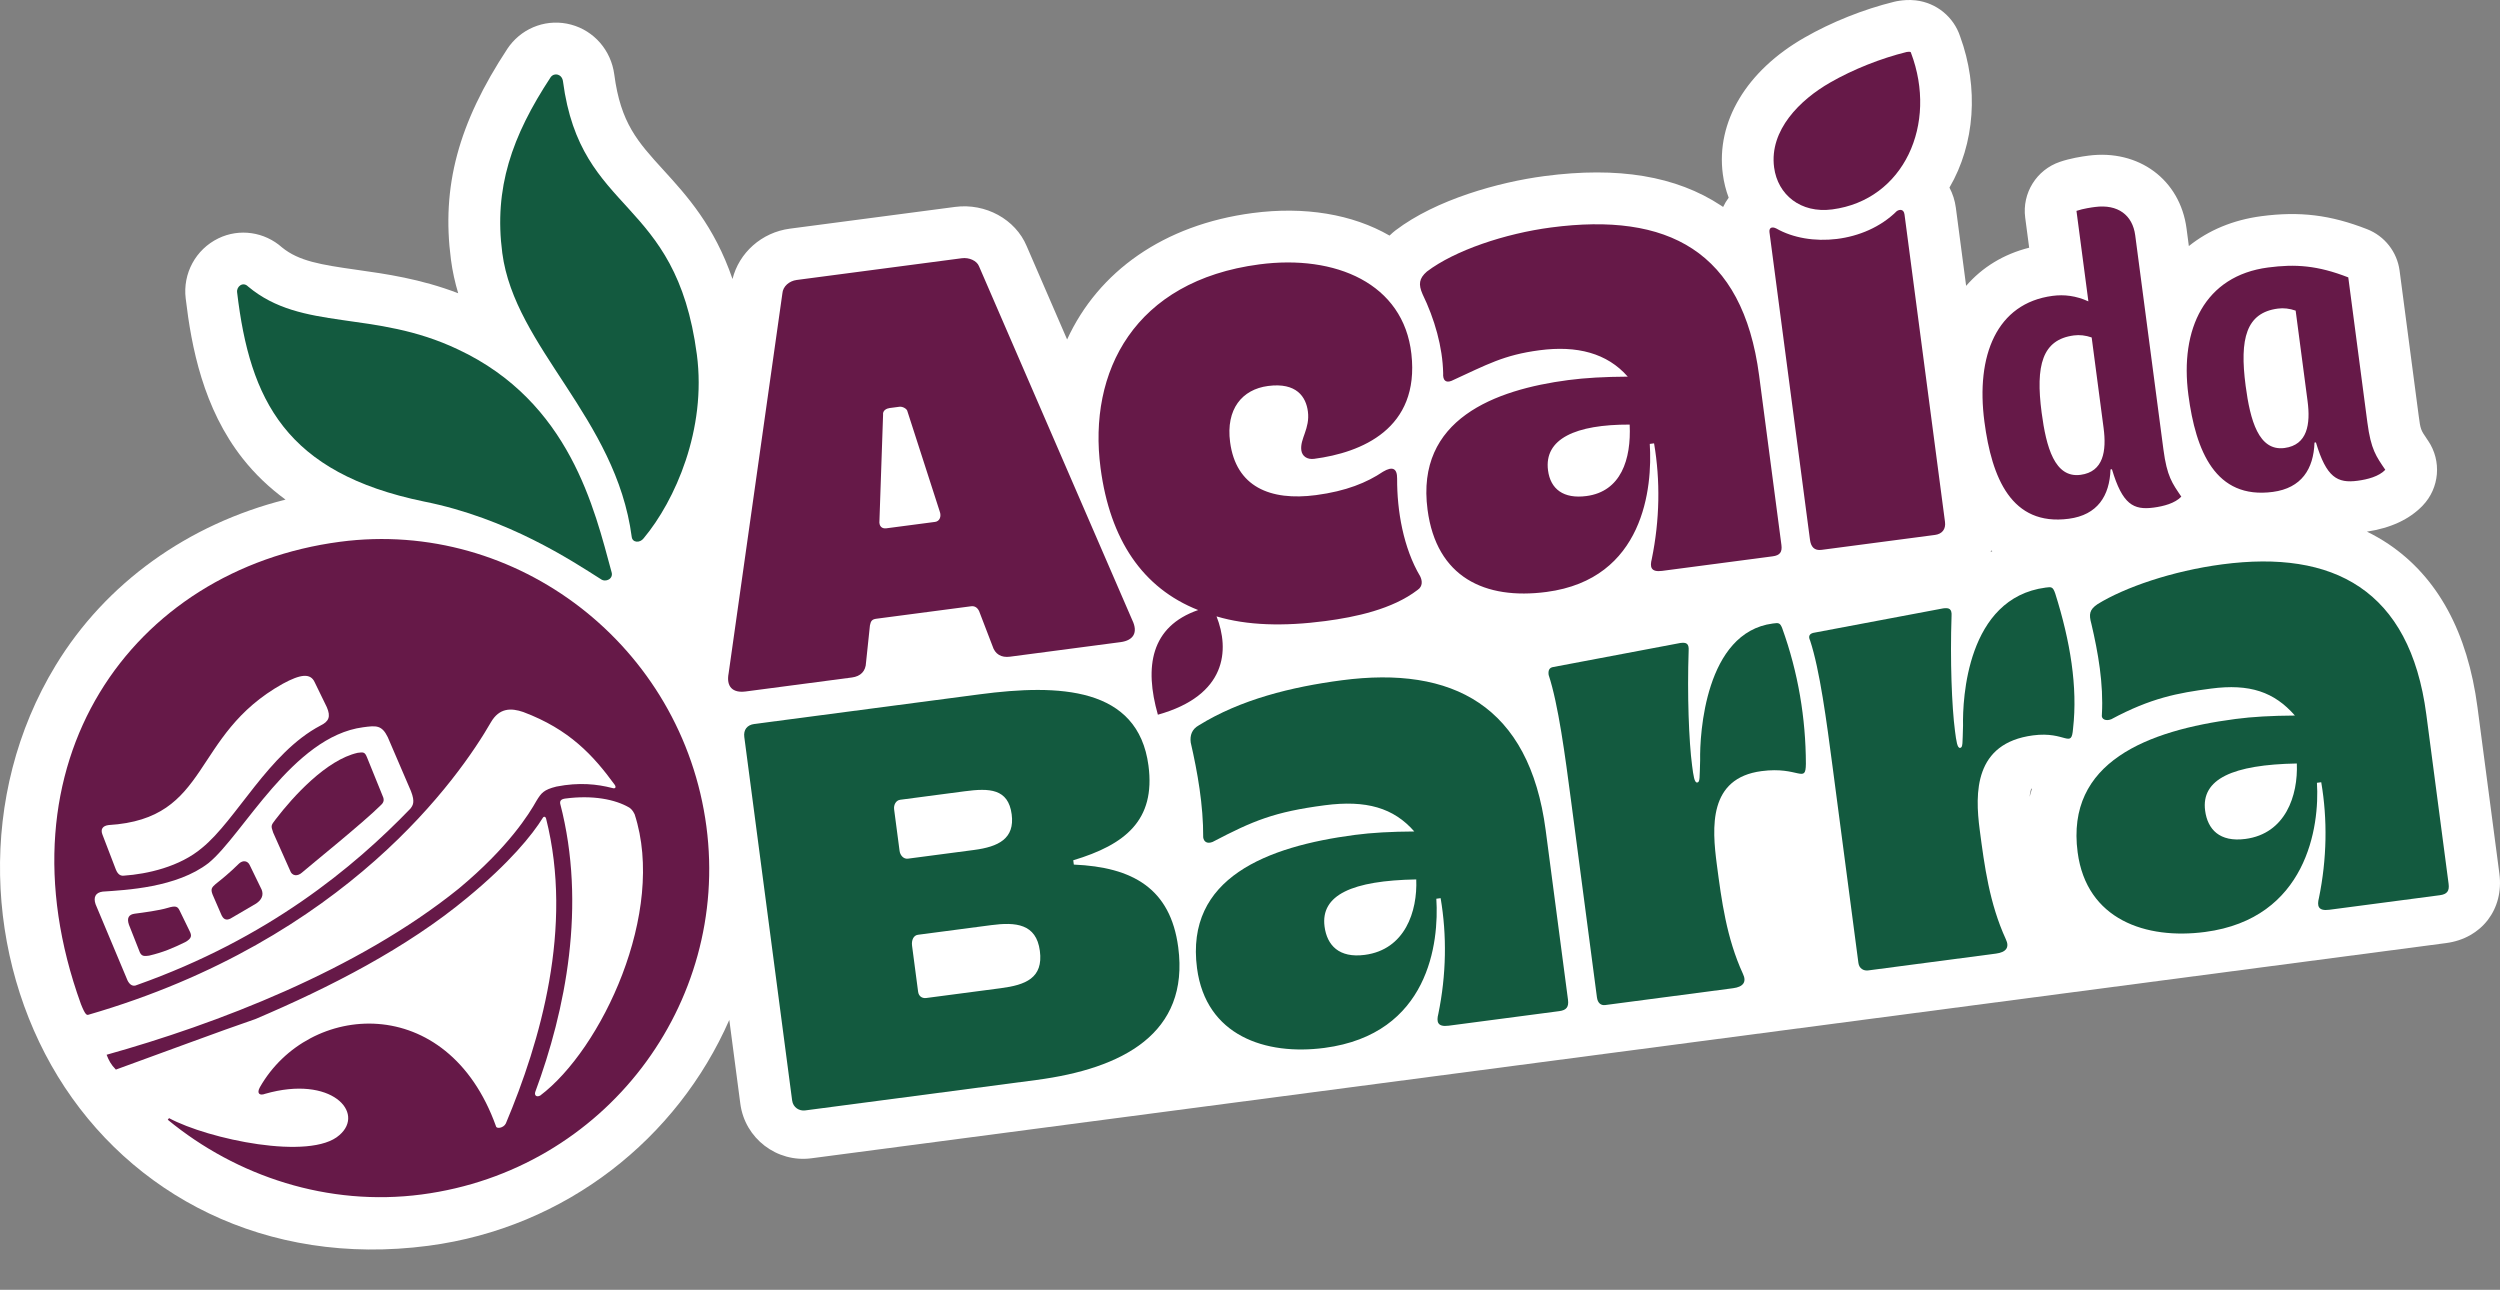
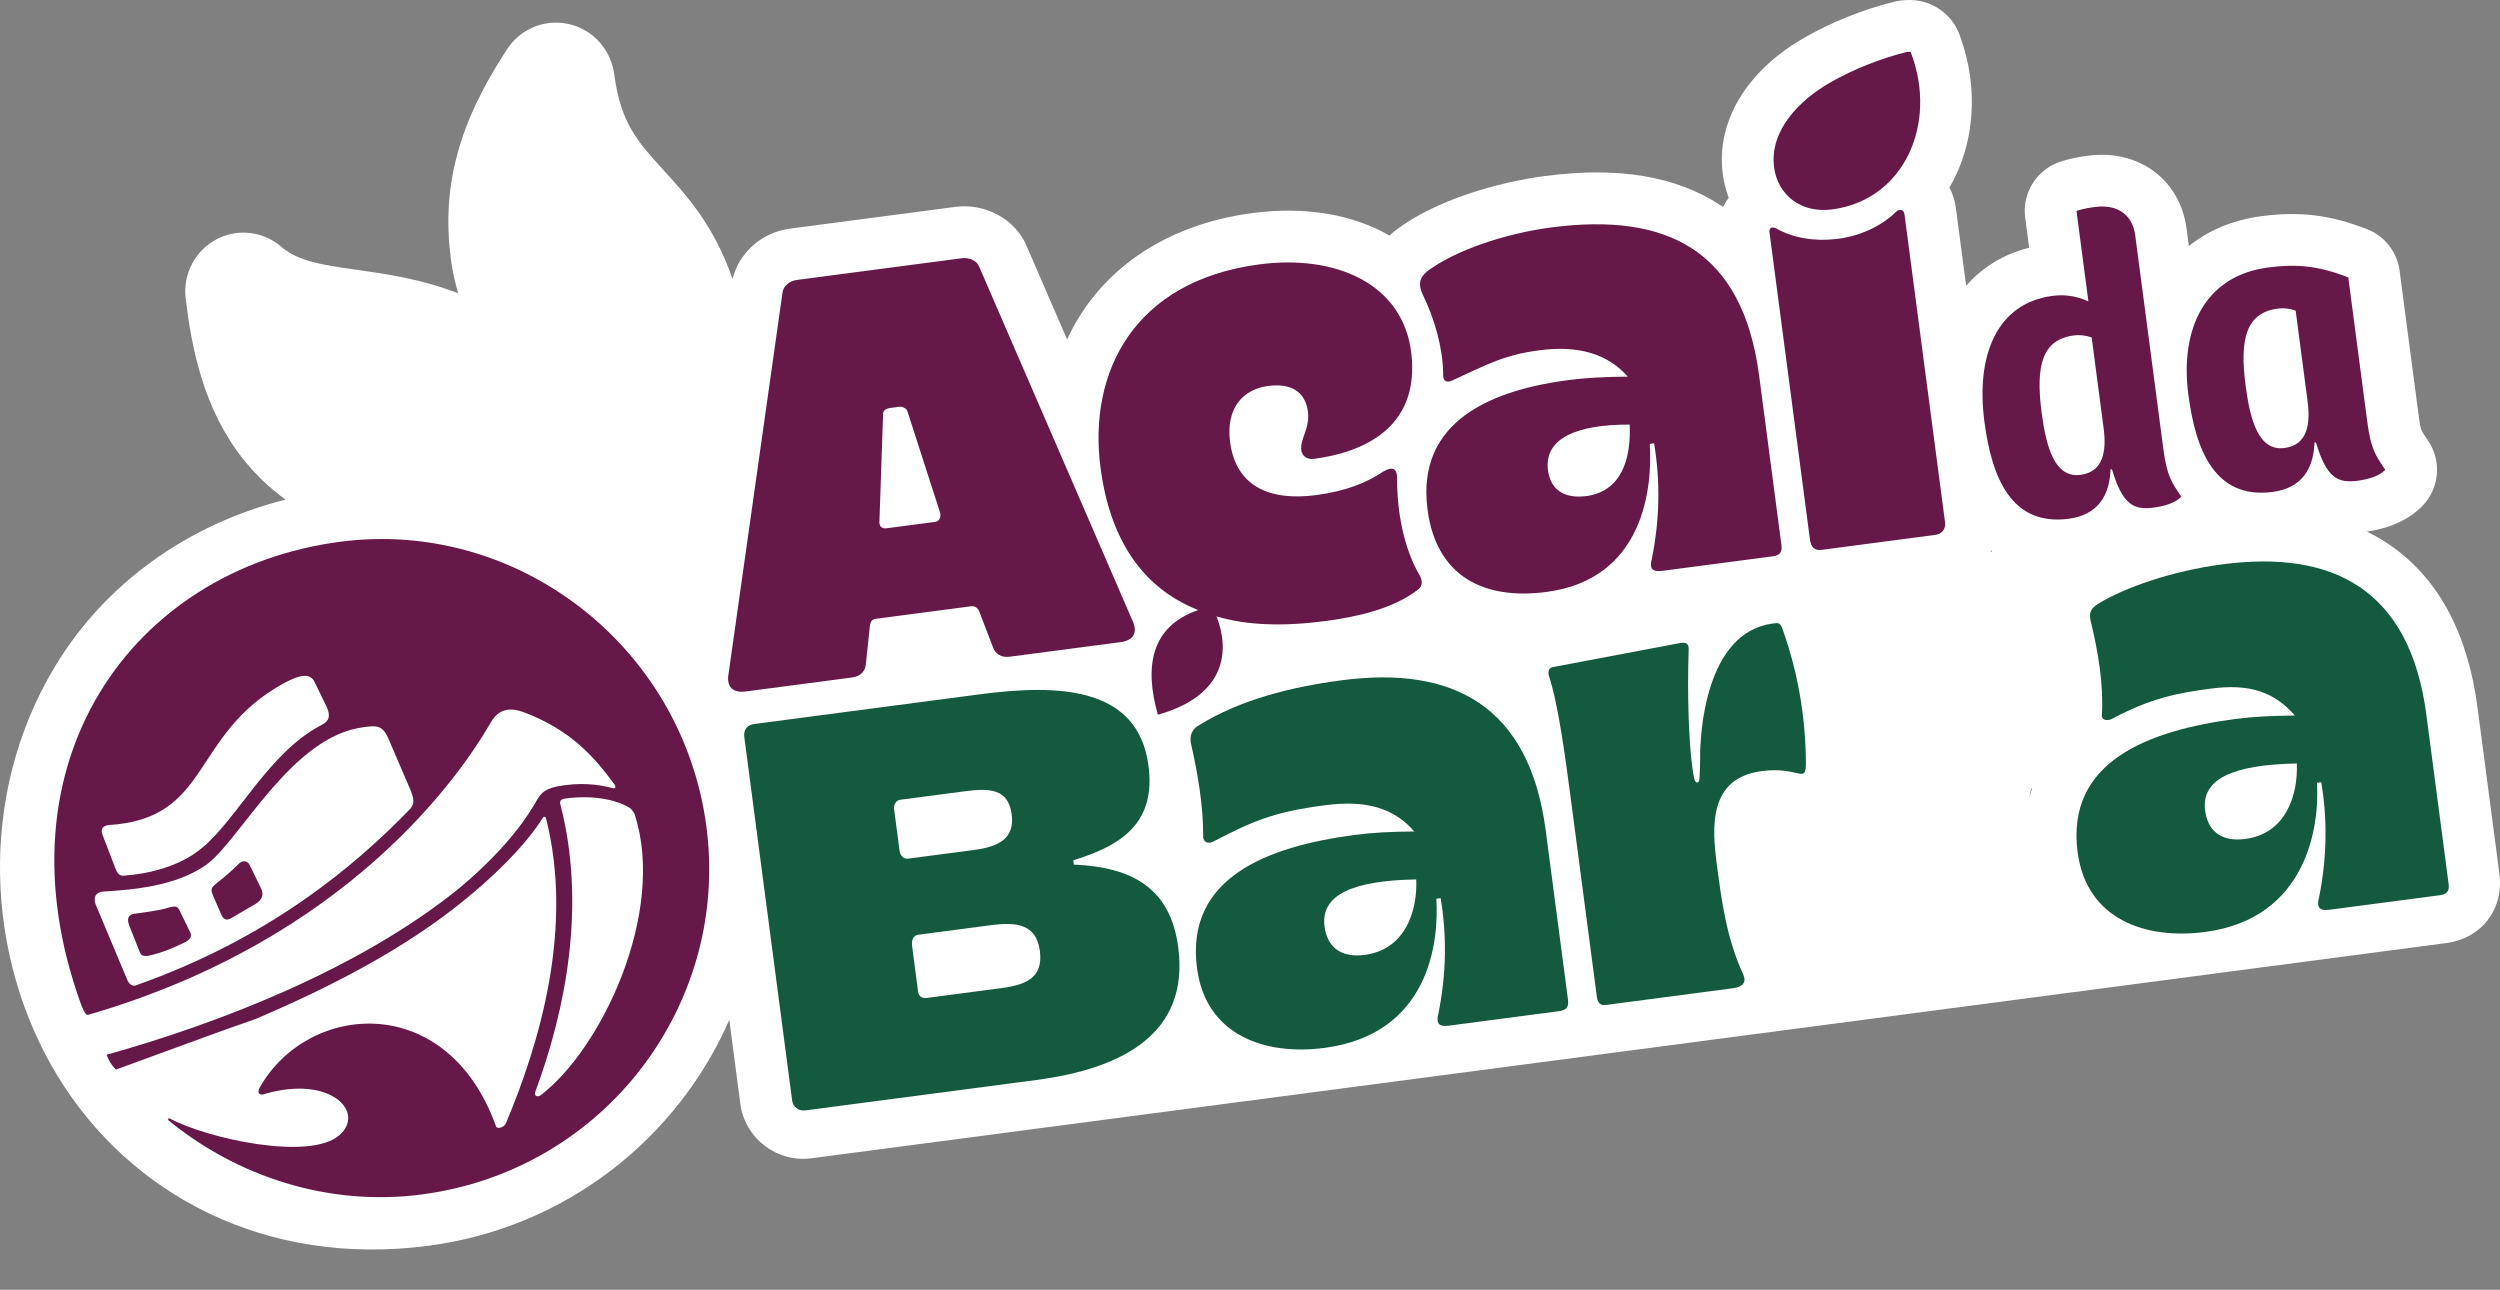
<svg xmlns="http://www.w3.org/2000/svg" width="440" height="227" viewBox="0 0 440 227" fill="none">
  <rect x="0" y="0" width="440" height="227" fill="#808080" stroke="none" />
  <path d="M420.393 95.763C419.184 94.947 417.905 94.221 416.58 93.568C420.761 92.94 424.065 91.407 426.383 88.995C429.357 85.898 429.762 81.142 427.36 77.587L427.121 77.235C426.05 75.658 426.009 75.599 425.689 73.168L422.328 47.632C421.894 44.34 419.702 41.545 416.608 40.336C410.16 37.82 404.764 37.157 397.992 38.049C392.992 38.709 388.689 40.536 385.237 43.31L384.832 40.222C383.698 31.623 376.42 26.23 367.528 27.398C366.275 27.564 364.394 27.857 362.528 28.491C358.42 29.892 355.869 33.997 356.435 38.3L357.132 43.596C352.615 44.733 348.874 47.044 346.038 50.311L344.229 36.56C344.062 35.288 343.676 34.094 343.104 33.017C347.593 25.328 348.29 15.431 344.983 6.414C343.861 3.003 340.843 0.484 337.159 0.063C335.915 -0.079 334.904 0.053 334.36 0.125C334.027 0.169 333.697 0.232 333.371 0.311C327.953 1.646 322.349 3.885 317.591 6.618C307.377 12.457 302.002 21.437 303.215 30.643C303.406 32.103 303.758 33.491 304.248 34.792C303.868 35.304 303.542 35.85 303.271 36.425C303.149 36.343 303.026 36.259 302.901 36.177C294.995 30.976 284.825 29.279 271.809 30.994C263.834 32.044 252.769 35.103 245.617 40.54C245.45 40.665 245.29 40.797 245.133 40.935C244.935 41.108 244.744 41.284 244.558 41.463C238.022 37.694 229.617 36.29 220.452 37.496C204.81 39.556 193.302 47.783 187.811 59.749L180.688 43.3C178.715 38.599 173.46 35.709 168.096 36.416L139.02 40.244C134.039 40.901 130.066 44.497 128.922 49.105C125.715 39.745 120.866 34.421 116.754 29.911C112.228 24.948 109.238 21.672 108.114 13.119C107.555 8.87 104.568 5.418 100.503 4.331C96.489 3.254 92.249 4.702 89.702 8.019C89.567 8.191 89.441 8.37 89.318 8.556C80.65 21.726 77.675 32.838 79.368 45.71C79.635 47.748 80.075 49.711 80.643 51.611C74.003 49.067 67.875 48.203 62.79 47.487C56.405 46.586 52.604 45.955 49.649 43.558C46.564 40.803 42.142 40.147 38.429 41.953C34.444 43.891 32.144 48.138 32.684 52.538C33.687 61.015 35.741 71.87 42.739 80.731C44.878 83.438 47.378 85.829 50.252 87.93C33.083 92.258 18.623 102.595 9.797 117.106C-4.111 139.978 -2.513 168.689 10.186 189.454C22.885 210.218 46.681 223.036 75.388 219.258C99.658 216.063 119.232 200.324 128.357 179.503L130.298 194.259C131.099 200.353 136.712 204.659 142.805 203.858L430.513 165.982C436.77 165.159 440.715 160.017 439.892 153.76L436.044 124.531C434.307 111.279 429.04 101.602 420.393 95.763ZM327.588 11.835C327.563 11.744 327.535 11.653 327.513 11.558C327.535 11.649 327.573 11.741 327.598 11.832C327.595 11.832 327.592 11.835 327.588 11.835ZM357.647 138.775C357.487 139.259 357.345 139.749 357.217 140.245C357.283 139.397 357.424 138.995 357.496 138.841C357.531 138.822 357.587 138.8 357.647 138.775ZM350.655 96.995C350.545 97.054 350.439 97.114 350.332 97.174C350.382 97.073 350.432 96.976 350.479 96.872C350.536 96.916 350.596 96.954 350.655 96.995ZM327.5 11.511C327.422 11.191 327.356 10.861 327.309 10.522C327.353 10.855 327.419 11.185 327.5 11.511Z" fill="white" />
  <path d="M137.695 51.667C137.783 50.369 138.945 49.443 140.211 49.276L169.286 45.448C170.549 45.281 171.915 45.875 172.301 46.852L199.279 109.142C200.337 111.319 199.492 112.713 197.218 113.015L177.751 115.578C176.234 115.779 175.122 115.154 174.67 113.668L172.32 107.547C171.968 106.821 171.428 106.636 170.922 106.702L154.238 108.897C153.478 108.998 153.261 109.284 153.107 110.075L152.422 116.596C152.369 118.147 151.458 119.036 149.941 119.237L131.234 121.7C128.96 121.998 127.782 120.867 128.24 118.493L137.695 51.667ZM155.994 92.982L164.59 91.852C165.347 91.751 165.756 90.928 165.369 89.948L159.719 72.431C159.653 71.925 158.827 71.52 158.321 71.586L156.553 71.819C156.047 71.885 155.321 72.237 155.422 72.997L154.784 91.6C154.665 92.643 155.237 93.083 155.994 92.982ZM221.639 46.531C235.038 44.766 247.027 49.876 248.406 62.299C249.885 75.478 239.63 79.659 231.288 80.755C230.025 80.921 229.164 80.261 229.033 79.25C228.766 77.227 230.587 75.443 230.188 72.409C229.855 69.881 228.225 67.268 223.168 67.933C218.617 68.533 215.731 71.998 216.497 77.815C217.527 85.651 223.523 88.205 231.614 87.14C236.922 86.44 240.582 84.932 243.418 83.016C245.089 82.024 245.912 82.432 245.893 84.235C245.868 89.898 246.986 96.437 249.96 101.447C250.312 102.173 250.447 103.184 249.502 103.822C245.064 107.236 238.559 108.605 233.251 109.306C225.917 110.27 219.465 110.091 214.11 108.483C216.425 114.35 215.941 122.388 203.786 125.789C201.389 117.359 202.514 110.267 210.878 107.368C201.11 103.511 195.362 95.008 193.697 82.366C191.461 65.421 199.643 49.427 221.639 46.531ZM276.017 66.894C279.052 66.495 282.372 66.316 286.483 66.288C282.849 62.135 277.525 60.778 270.954 61.645C264.635 62.478 261.767 64.142 255.46 67.029C254.483 67.415 253.912 66.975 253.997 65.678C253.902 61.061 252.479 56.105 250.362 51.755C249.624 50.052 249.744 49.006 251.129 47.797C256.038 44.066 264.908 41.097 272.996 40.033C293.475 37.338 306.707 44.081 309.603 66.077L313.529 95.91C313.696 97.175 313.256 97.747 311.994 97.913L292.526 100.476C290.503 100.743 290.368 99.732 290.711 98.4C292.121 91.528 292.234 84.568 291.116 78.028L290.359 78.129C290.852 85.78 289.376 101.921 272.186 104.183C261.315 105.615 252.812 101.588 251.248 89.706C249.144 73.775 263.124 68.59 276.017 66.894ZM279.218 87.303C285.286 86.506 287.114 80.865 286.822 74.727C277.302 74.696 271.721 77.231 272.453 82.793C272.883 86.082 275.173 87.837 279.218 87.303ZM311.428 40.884C311.328 40.124 311.802 39.806 312.625 40.212C318.467 43.557 328.141 42.8 333.829 37.162C334.3 36.842 335.06 36.741 335.195 37.755L342.319 91.858C342.486 93.124 341.826 93.981 340.563 94.147L320.59 96.776C319.328 96.943 318.721 96.252 318.555 94.986L311.428 40.884ZM322.107 14.528C326.172 12.192 331.062 10.263 335.547 9.157C336.053 9.091 336.304 9.057 336.339 9.311C341.072 21.806 335.117 35.193 322.475 36.857C316.912 37.589 312.873 34.263 312.242 29.46C311.375 22.886 316.843 17.537 322.107 14.528ZM361.256 52.072C363.278 51.805 365.367 52.044 367.556 53.042L365.458 37.115C366.689 36.697 368.206 36.496 368.712 36.43C372.758 35.896 375.333 37.872 375.798 41.411L380.758 79.081C381.389 83.883 382.315 85.048 383.911 87.41C382.78 88.588 380.789 89.106 379.021 89.339C375.481 89.804 373.546 88.773 371.702 82.586L371.451 82.62C371.291 87.272 369.164 90.636 364.108 91.302C353.994 92.634 350.555 84.084 349.257 74.225C347.725 62.597 351.396 53.369 361.256 52.072ZM366.174 83.572C370.22 83.038 370.766 79.366 370.232 75.321L368.134 59.393C367.057 59.02 366.011 58.9 365 59.035C359.437 59.767 358.234 64.299 359.33 72.642C360.134 78.71 361.623 84.172 366.174 83.572ZM399.179 47.078C403.982 46.446 407.873 46.704 413.297 48.821L416.658 74.357C417.29 79.159 418.216 80.324 419.812 82.686C418.681 83.864 416.693 84.382 414.921 84.615C411.382 85.08 409.447 84.049 407.603 77.862L407.352 77.896C407.192 82.548 405.062 85.912 400.005 86.578C389.895 87.91 386.452 79.36 385.155 69.501C383.625 57.87 388.054 48.541 399.179 47.078ZM402.075 78.848C406.12 78.314 406.667 74.642 406.133 70.597L404.035 54.669C402.958 54.296 401.912 54.176 400.9 54.311C395.338 55.043 394.135 59.575 395.234 67.918C396.035 73.983 397.524 79.445 402.075 78.848Z" fill="#661948" />
-   <path d="M43.653 50.418C53.195 58.421 65.79 54.448 80.606 61.499C100.341 70.734 104.64 89.714 107.621 100.638C108.039 101.87 106.591 102.573 105.73 101.917C100.68 98.722 89.404 91.206 74.613 88.266C50.29 83.238 43.974 70.438 41.731 51.442C41.599 50.431 42.761 49.507 43.653 50.418ZM96.93 13.569C97.589 12.711 98.918 13.051 99.084 14.313C102.212 38.078 118.95 34.33 122.647 62.395C124.378 75.542 118.831 88.103 113.275 94.749C112.615 95.606 111.318 95.522 111.186 94.51C108.422 73.526 90.597 61.214 88.402 44.526C86.904 33.149 90.07 23.987 96.93 13.569Z" fill="#135A3F" />
  <path d="M188.993 152.168L188.892 151.408C198.048 148.659 203.397 144.353 202.131 134.748C200.3 120.843 186.348 120.366 172.443 122.197L132.751 127.423C131.489 127.59 130.829 128.447 130.996 129.713L139.416 193.678C139.583 194.944 140.695 195.569 141.706 195.434L182.409 190.075C197.58 188.078 209.368 181.896 207.37 166.729C206.007 156.358 199.339 152.607 188.993 152.168ZM157.364 142.443C157.263 141.686 157.668 140.86 158.428 140.76L169.805 139.262C174.102 138.696 177.456 138.768 178.056 143.32C178.621 147.616 175.722 149.03 171.422 149.595L159.792 151.125C159.031 151.225 158.428 150.534 158.328 149.774L157.364 142.443ZM176.168 173.918L163.02 175.649C162.26 175.75 161.689 175.31 161.588 174.55L160.523 166.459C160.391 165.447 160.797 164.621 161.554 164.521L174.447 162.825C178.744 162.259 182.384 162.551 183.015 167.354C183.653 172.16 180.465 173.353 176.168 173.918Z" fill="#135A3F" />
  <path d="M236.162 119.726C227.314 120.891 218.344 123.099 210.972 127.672C209.776 128.344 209.402 129.422 209.568 130.687C210.771 135.93 211.792 141.712 211.764 147.372C211.864 148.129 212.436 148.569 213.413 148.182C220.631 144.404 224.29 142.893 233.138 141.728C240.469 140.764 245.287 142.186 248.918 146.339C244.806 146.367 241.486 146.546 238.452 146.945C223.03 148.974 208.579 154.48 210.677 170.408C212.241 182.29 222.735 185.795 233.1 184.432C251.556 182.001 253.284 165.828 252.794 158.177L253.551 158.076C254.669 164.616 254.556 171.576 253.145 178.448C252.806 179.78 252.938 180.791 254.961 180.524L274.428 177.961C275.694 177.795 276.134 177.223 275.967 175.958L272.041 146.125C269.148 124.126 255.627 117.163 236.162 119.726ZM240.208 168.058C235.657 168.658 233.555 166.362 233.122 163.077C232.39 157.514 237.972 154.979 249.26 154.778C249.489 160.407 247.288 167.128 240.208 168.058Z" fill="#135A3F" />
  <path d="M312.007 109.738C300.124 111.302 299.132 129.18 299.226 133.797C299.119 136.897 299.22 137.657 298.714 137.723C298.209 137.789 298.042 136.527 297.81 134.755C297.244 130.458 296.936 122.267 297.203 114.515C297.291 113.218 296.751 113.033 295.74 113.165L273.405 117.389C272.645 117.49 272.459 118.027 272.56 118.787C274.272 123.963 275.468 133.065 276.502 140.902L281.062 175.537C281.194 176.548 281.769 176.988 282.526 176.888L305.027 173.926C306.796 173.693 307.455 172.836 306.752 171.385C303.862 165.078 302.998 158.504 302.166 152.184C301.299 145.61 300.674 136.948 310.031 135.716C316.605 134.849 317.795 138.037 317.836 134.432C317.814 126.46 316.498 118.404 313.662 110.548C313.272 109.571 313.018 109.606 312.007 109.738Z" fill="#135A3F" />
-   <path d="M364.856 128.242C365.695 120.93 364.375 112.874 361.728 104.478C361.31 103.247 361.056 103.281 360.044 103.413C346.139 105.244 345.401 123.088 345.495 127.705C345.389 130.805 345.489 131.565 344.983 131.631C344.478 131.697 344.311 130.435 344.079 128.663C343.514 124.366 343.206 116.175 343.473 108.423C343.561 107.126 343.02 106.94 342.009 107.072L319.423 111.331C318.411 111.463 318.223 112.004 318.578 112.729C320.29 117.905 321.486 127.008 322.52 134.844L327.08 169.479C327.212 170.491 328.038 170.896 328.795 170.795L351.297 167.833C353.068 167.601 353.725 166.744 353.021 165.292C350.131 158.985 349.268 152.412 348.435 146.092C347.568 139.518 347.449 130.789 357.814 129.426C363.625 128.66 364.564 131.882 364.856 128.242Z" fill="#135A3F" />
  <path d="M391.14 99.321C382.292 100.487 373.927 103.389 369.172 106.329C367.755 107.287 367.602 108.078 368.088 109.815C369.26 114.806 370.243 120.334 369.932 125.777C369.778 126.569 370.604 126.974 371.581 126.588C378.548 122.841 383.316 121.955 389.133 121.192C395.958 120.293 400.27 121.782 403.904 125.934C399.793 125.963 396.473 126.142 393.439 126.541C378.017 128.57 363.565 134.076 365.664 150.003C367.228 161.885 377.718 165.391 388.087 164.027C406.037 161.665 408.27 145.424 407.78 137.772L408.537 137.672C409.655 144.211 409.542 151.172 408.132 158.044C407.793 159.376 407.925 160.387 409.947 160.12L429.415 157.557C430.681 157.391 431.12 156.819 430.954 155.553L427.028 125.721C424.129 103.722 410.607 96.758 391.14 99.321ZM395.188 147.654C390.637 148.254 388.536 145.958 388.102 142.672C387.37 137.11 392.952 134.575 404.243 134.374C404.47 140.003 402.268 146.724 395.188 147.654Z" fill="#135A3F" />
  <path d="M59.858 95.351C23.2 100.179 -1.123 134.245 14.242 176.717C15.015 178.673 15.266 178.639 15.521 178.607C61.108 165.403 80.971 136.554 86.415 127.093C87.884 124.584 89.942 124.571 92.096 125.315C100.213 128.362 104.418 132.951 108.184 138.115C108.505 138.586 108.285 138.872 107.744 138.686C105.084 138.008 101.949 137.65 97.939 138.435C95.696 138.988 95.259 139.56 94.411 140.957C93.161 143.181 89.562 149.055 80.754 156.385C62.851 170.831 37.862 180.294 18.762 185.637C19.149 186.614 19.5 187.339 20.392 188.25C28.248 185.414 38.789 181.456 44.942 179.358C58.096 173.767 71.586 166.848 82.253 157.984C89.678 151.863 93.664 146.966 95.57 143.885C95.79 143.599 96.076 143.819 96.111 144.07C100.947 163.239 95.102 183.297 89.028 197.729C88.623 198.555 87.357 198.722 87.291 198.216C78.754 174.392 54.317 176.324 45.749 191.341C45.124 192.453 45.696 192.889 46.676 192.506C58.325 189.173 64.346 195.838 59.723 199.79C54.66 204.313 36.669 200.509 29.749 196.79L29.529 197.076C41.647 207.055 57.779 212.391 74.212 210.227C106.573 205.968 128.427 176.597 124.332 145.502C120.138 113.65 90.953 91.258 59.858 95.351ZM19.098 145.213C37.215 144.114 33.481 129.43 49.776 120.34C52.895 118.644 54.666 118.412 55.404 120.114L57.521 124.464C58.259 126.167 57.854 126.993 56.403 127.699C47.263 132.505 41.616 144.305 35.572 149.218C31.64 152.566 25.892 153.835 21.815 154.115C21.309 154.181 20.769 153.995 20.383 153.018L18.034 146.897C17.647 145.92 18.087 145.348 19.098 145.213ZM72.218 142.336C62.258 152.651 47.191 165.177 24.092 173.362C23.367 173.714 22.795 173.277 22.443 172.552L16.821 159.146C16.403 157.915 16.809 157.089 18.071 156.923C22.151 156.643 31.097 156.235 36.7 151.897C42.74 146.988 51.516 129.628 63.904 127.998C66.177 127.699 67.189 127.564 68.247 129.741L72.327 139.236C73.094 141.193 72.654 141.764 72.218 142.336ZM95.068 192.826C94.342 193.178 94.022 192.707 94.21 192.167C99.525 177.835 103.262 159.338 98.592 141.435C98.526 140.929 98.746 140.643 99.503 140.543C104.305 139.911 108.266 140.675 110.772 142.145C111.058 142.364 111.344 142.584 111.696 143.31C117.312 160.575 105.832 184.72 95.068 192.826Z" fill="#661948" />
  <path d="M31.627 160.283C31.275 159.558 30.989 159.338 29.504 159.79C28.021 160.243 25.238 160.61 23.721 160.808C22.71 160.94 22.27 161.515 22.691 162.743L24.62 167.633C24.971 168.359 25.477 168.293 26.237 168.192C28.731 167.608 30.437 166.867 32.61 165.808C33.807 165.136 33.741 164.63 33.389 163.905L31.627 160.283Z" fill="#661948" />
  <path d="M43.938 152.231C43.586 151.505 42.795 151.351 42.1 151.958C40.279 153.742 39.114 154.665 37.948 155.592C37.257 156.198 37.037 156.484 37.424 157.46L38.9 160.865C39.286 161.842 39.823 162.03 40.549 161.676L45.087 159.021C46.033 158.384 46.438 157.558 46.052 156.581L43.938 152.231Z" fill="#661948" />
-   <path d="M64.599 133.31C64.212 132.333 63.961 132.365 62.95 132.496C57.453 133.734 51.614 140.16 48.539 144.168C47.66 145.311 47.66 145.311 48.081 146.543L51.002 153.101C51.419 154.332 52.431 154.2 53.125 153.594C54.51 152.382 64.043 144.699 66.995 141.737C67.686 141.131 67.62 140.625 67.268 139.9L64.599 133.31Z" fill="#661948" />
</svg>